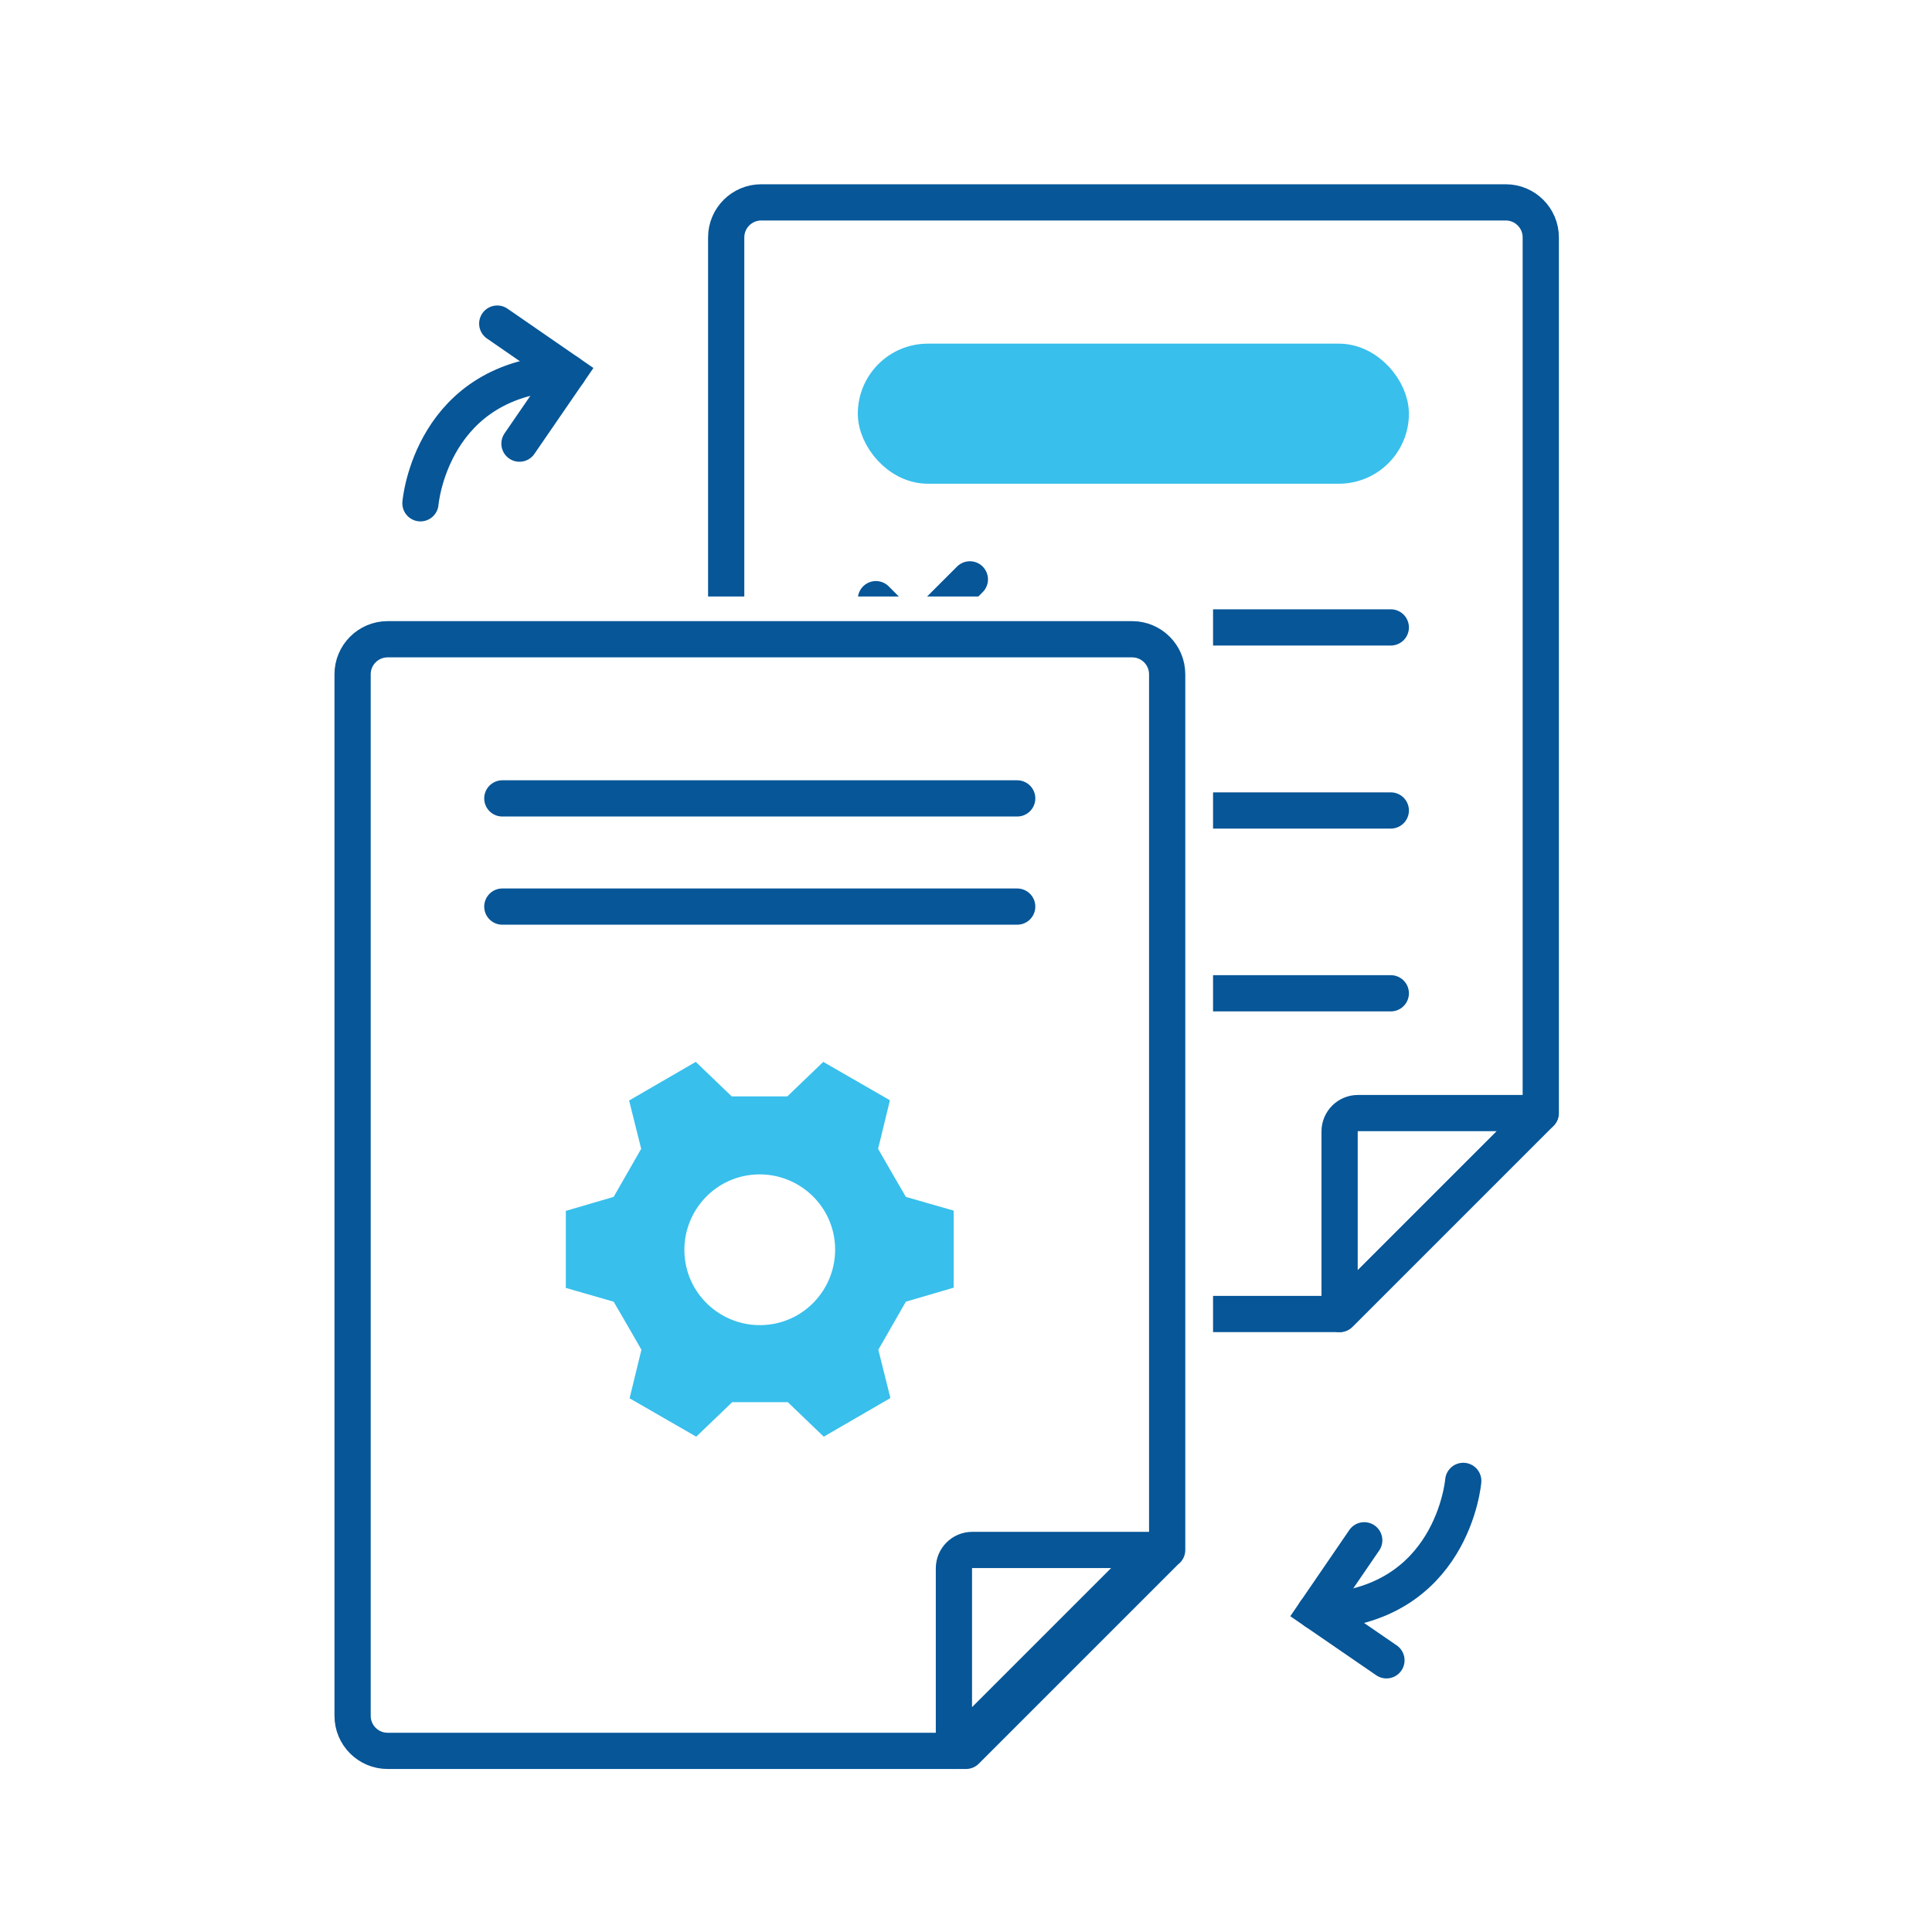
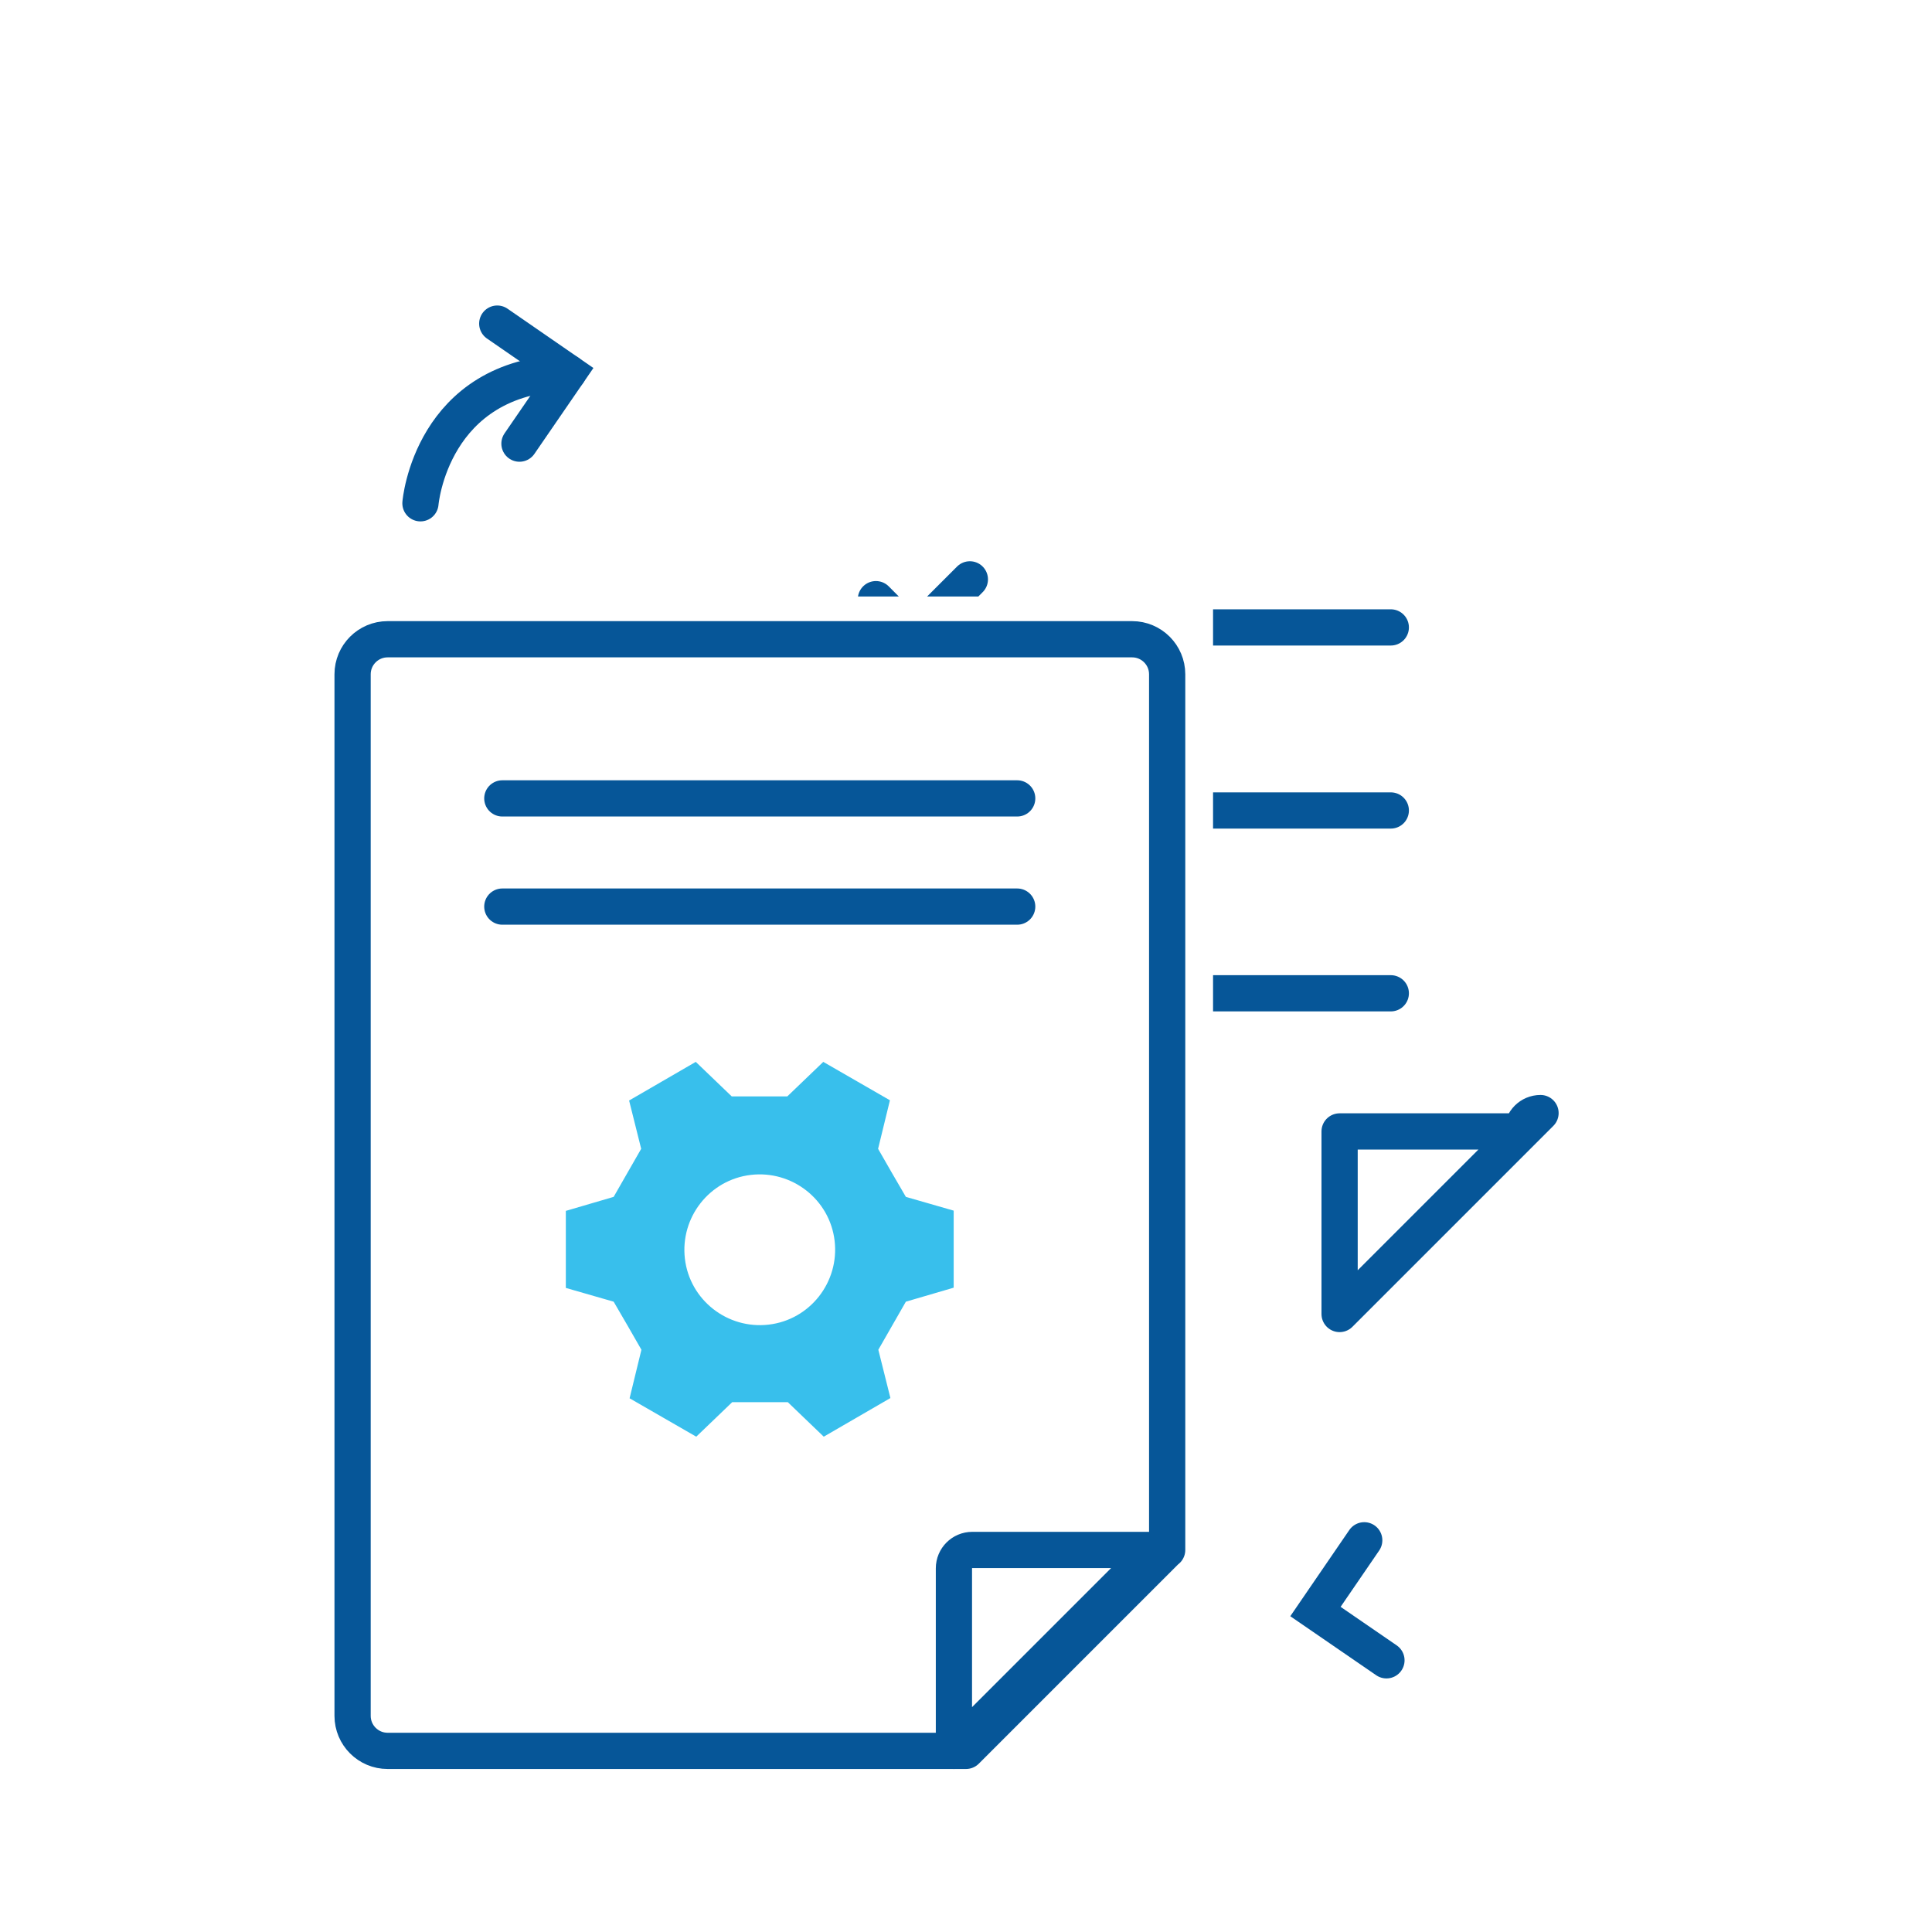
<svg xmlns="http://www.w3.org/2000/svg" id="Layer_1" viewBox="0 0 80 80">
  <defs>
    <style>
      .cls-1, .cls-2, .cls-3 {
        fill: none;
      }

      .cls-2 {
        stroke-miterlimit: 10;
      }

      .cls-2, .cls-3 {
        stroke: #065698;
      }

      .cls-2, .cls-3, .cls-4 {
        stroke-linecap: round;
        stroke-width: 1.5px;
      }

      .cls-5 {
        clip-path: url(#clippath-1);
      }

      .cls-6, .cls-4 {
        fill: #38bfec;
      }

      .cls-3, .cls-4 {
        stroke-linejoin: round;
      }

      .cls-4 {
        stroke: #38bfec;
      }

      .cls-7 {
        clip-path: url(#clippath);
      }
    </style>
    <clipPath id="clippath">
      <polygon class="cls-1" points="65.4 24.62 65.4 55.18 50.23 55.18 50.23 24.7 29.05 24.7 29.05 7.5 65.3 7.5 65.3 24.62 65.4 24.62" />
    </clipPath>
    <clipPath id="clippath-1">
      <path class="cls-1" d="M37.51,49.56c-.45-.77-.71-1.22-1.15-1.99l.49-2.01c-1.44-.83-1.32-.76-2.76-1.59l-1.49,1.43c-.89,0-1.41,0-2.3,0l-1.49-1.43c-1.44.83-1.32.77-2.76,1.6l.5,2c-.44.77-.7,1.22-1.14,1.99l-1.98.58c0,1.66,0,1.53,0,3.19l1.98.57c.45.77.71,1.22,1.15,1.99l-.49,2.01c1.44.83,1.32.76,2.76,1.59l1.49-1.43c.89,0,1.41,0,2.3,0l1.49,1.43c1.44-.83,1.32-.77,2.76-1.6l-.5-2c.44-.77.7-1.22,1.14-1.99l1.98-.58c0-1.66,0-1.53,0-3.19l-1.98-.57ZM31.83,54.85c-1.71.2-3.27-1.02-3.47-2.73-.2-1.71,1.02-3.27,2.73-3.47,1.71-.2,3.27,1.02,3.47,2.73.2,1.71-1.02,3.27-2.73,3.47Z" />
    </clipPath>
  </defs>
  <g>
    <g>
-       <path class="cls-2" d="M60.59,61.32s-.43,5.27-6.12,5.41" />
      <polyline class="cls-2" points="56.49 63.78 54.47 66.73 57.41 68.75" />
    </g>
    <g>
      <path class="cls-2" d="M17.41,20.84s.43-5.27,6.12-5.41" />
      <polyline class="cls-2" points="21.51 18.37 23.53 15.43 20.59 13.4" />
    </g>
  </g>
  <g class="cls-7">
    <g>
-       <path class="cls-3" d="M63.79,46.09l-8.32,8.32h-23.95c-.8,0-1.45-.65-1.45-1.45V9.83c0-.8.65-1.45,1.45-1.45h30.83c.8,0,1.45.65,1.45,1.45v36.26Z" />
-       <path class="cls-3" d="M55.47,46.85v7.56l8.32-8.32h-7.56c-.42,0-.76.34-.76.76Z" />
+       <path class="cls-3" d="M55.47,46.85v7.56l8.32-8.32c-.42,0-.76.34-.76.76Z" />
      <g>
        <line class="cls-3" x1="43.03" y1="25.98" x2="57.59" y2="25.98" />
        <polyline class="cls-3" points="36.27 24.81 37.8 26.35 40.16 23.99" />
        <line class="cls-3" x1="43.03" y1="33.56" x2="57.59" y2="33.56" />
        <polyline class="cls-3" points="36.27 32.39 37.8 33.93 40.16 31.57" />
        <line class="cls-3" x1="43.03" y1="41.13" x2="57.59" y2="41.13" />
        <polyline class="cls-3" points="36.27 39.97 37.8 41.5 40.16 39.15" />
      </g>
-       <rect class="cls-4" x="36.27" y="14.98" width="21.32" height="4.3" rx="2.15" ry="2.15" />
    </g>
  </g>
  <g>
    <path class="cls-3" d="M48.32,64.18l-8.32,8.32h-23.95c-.8,0-1.45-.65-1.45-1.45V27.92c0-.8.65-1.45,1.45-1.45h30.83c.8,0,1.45.65,1.45,1.45v36.26Z" />
    <path class="cls-3" d="M39.5,64.94v7.56l8.32-8.32h-7.56c-.42,0-.76.34-.76.76Z" />
    <line class="cls-3" x1="20.8" y1="33.06" x2="42.12" y2="33.06" />
    <line class="cls-3" x1="20.8" y1="37.54" x2="42.12" y2="37.54" />
  </g>
  <g class="cls-5">
    <rect class="cls-6" x="20.81" y="41.9" width="21.21" height="19.98" />
  </g>
</svg>